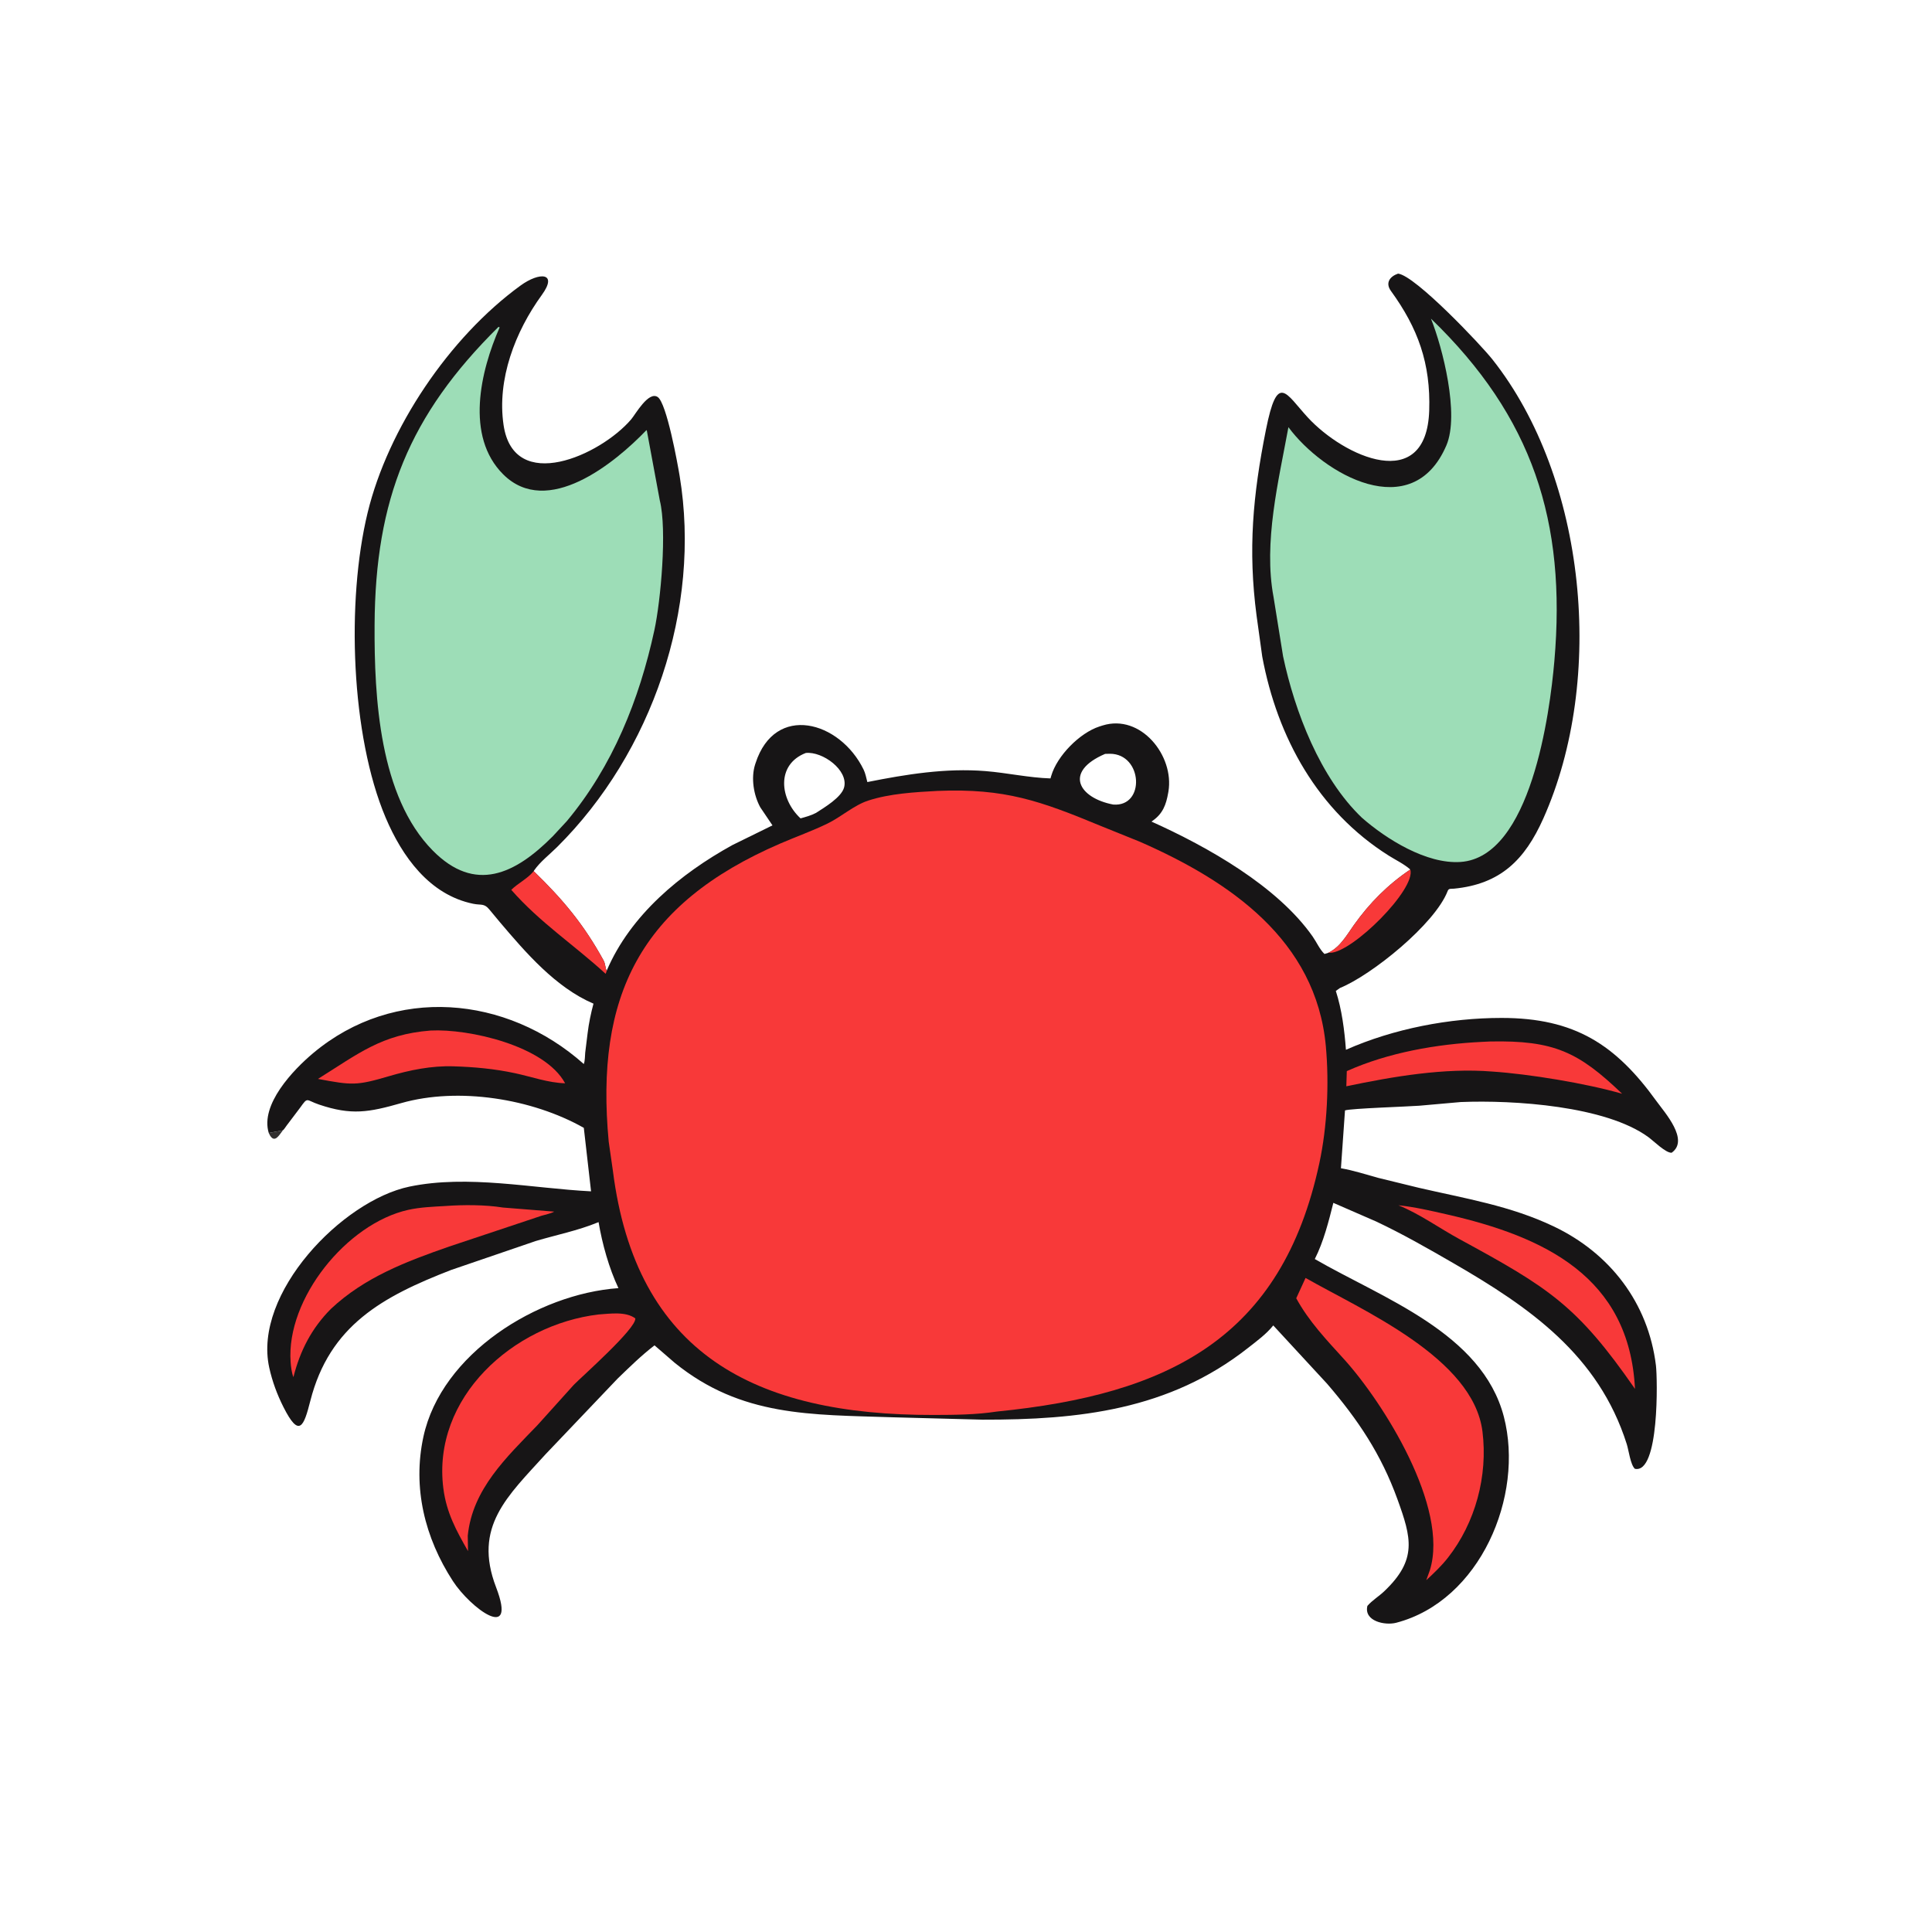
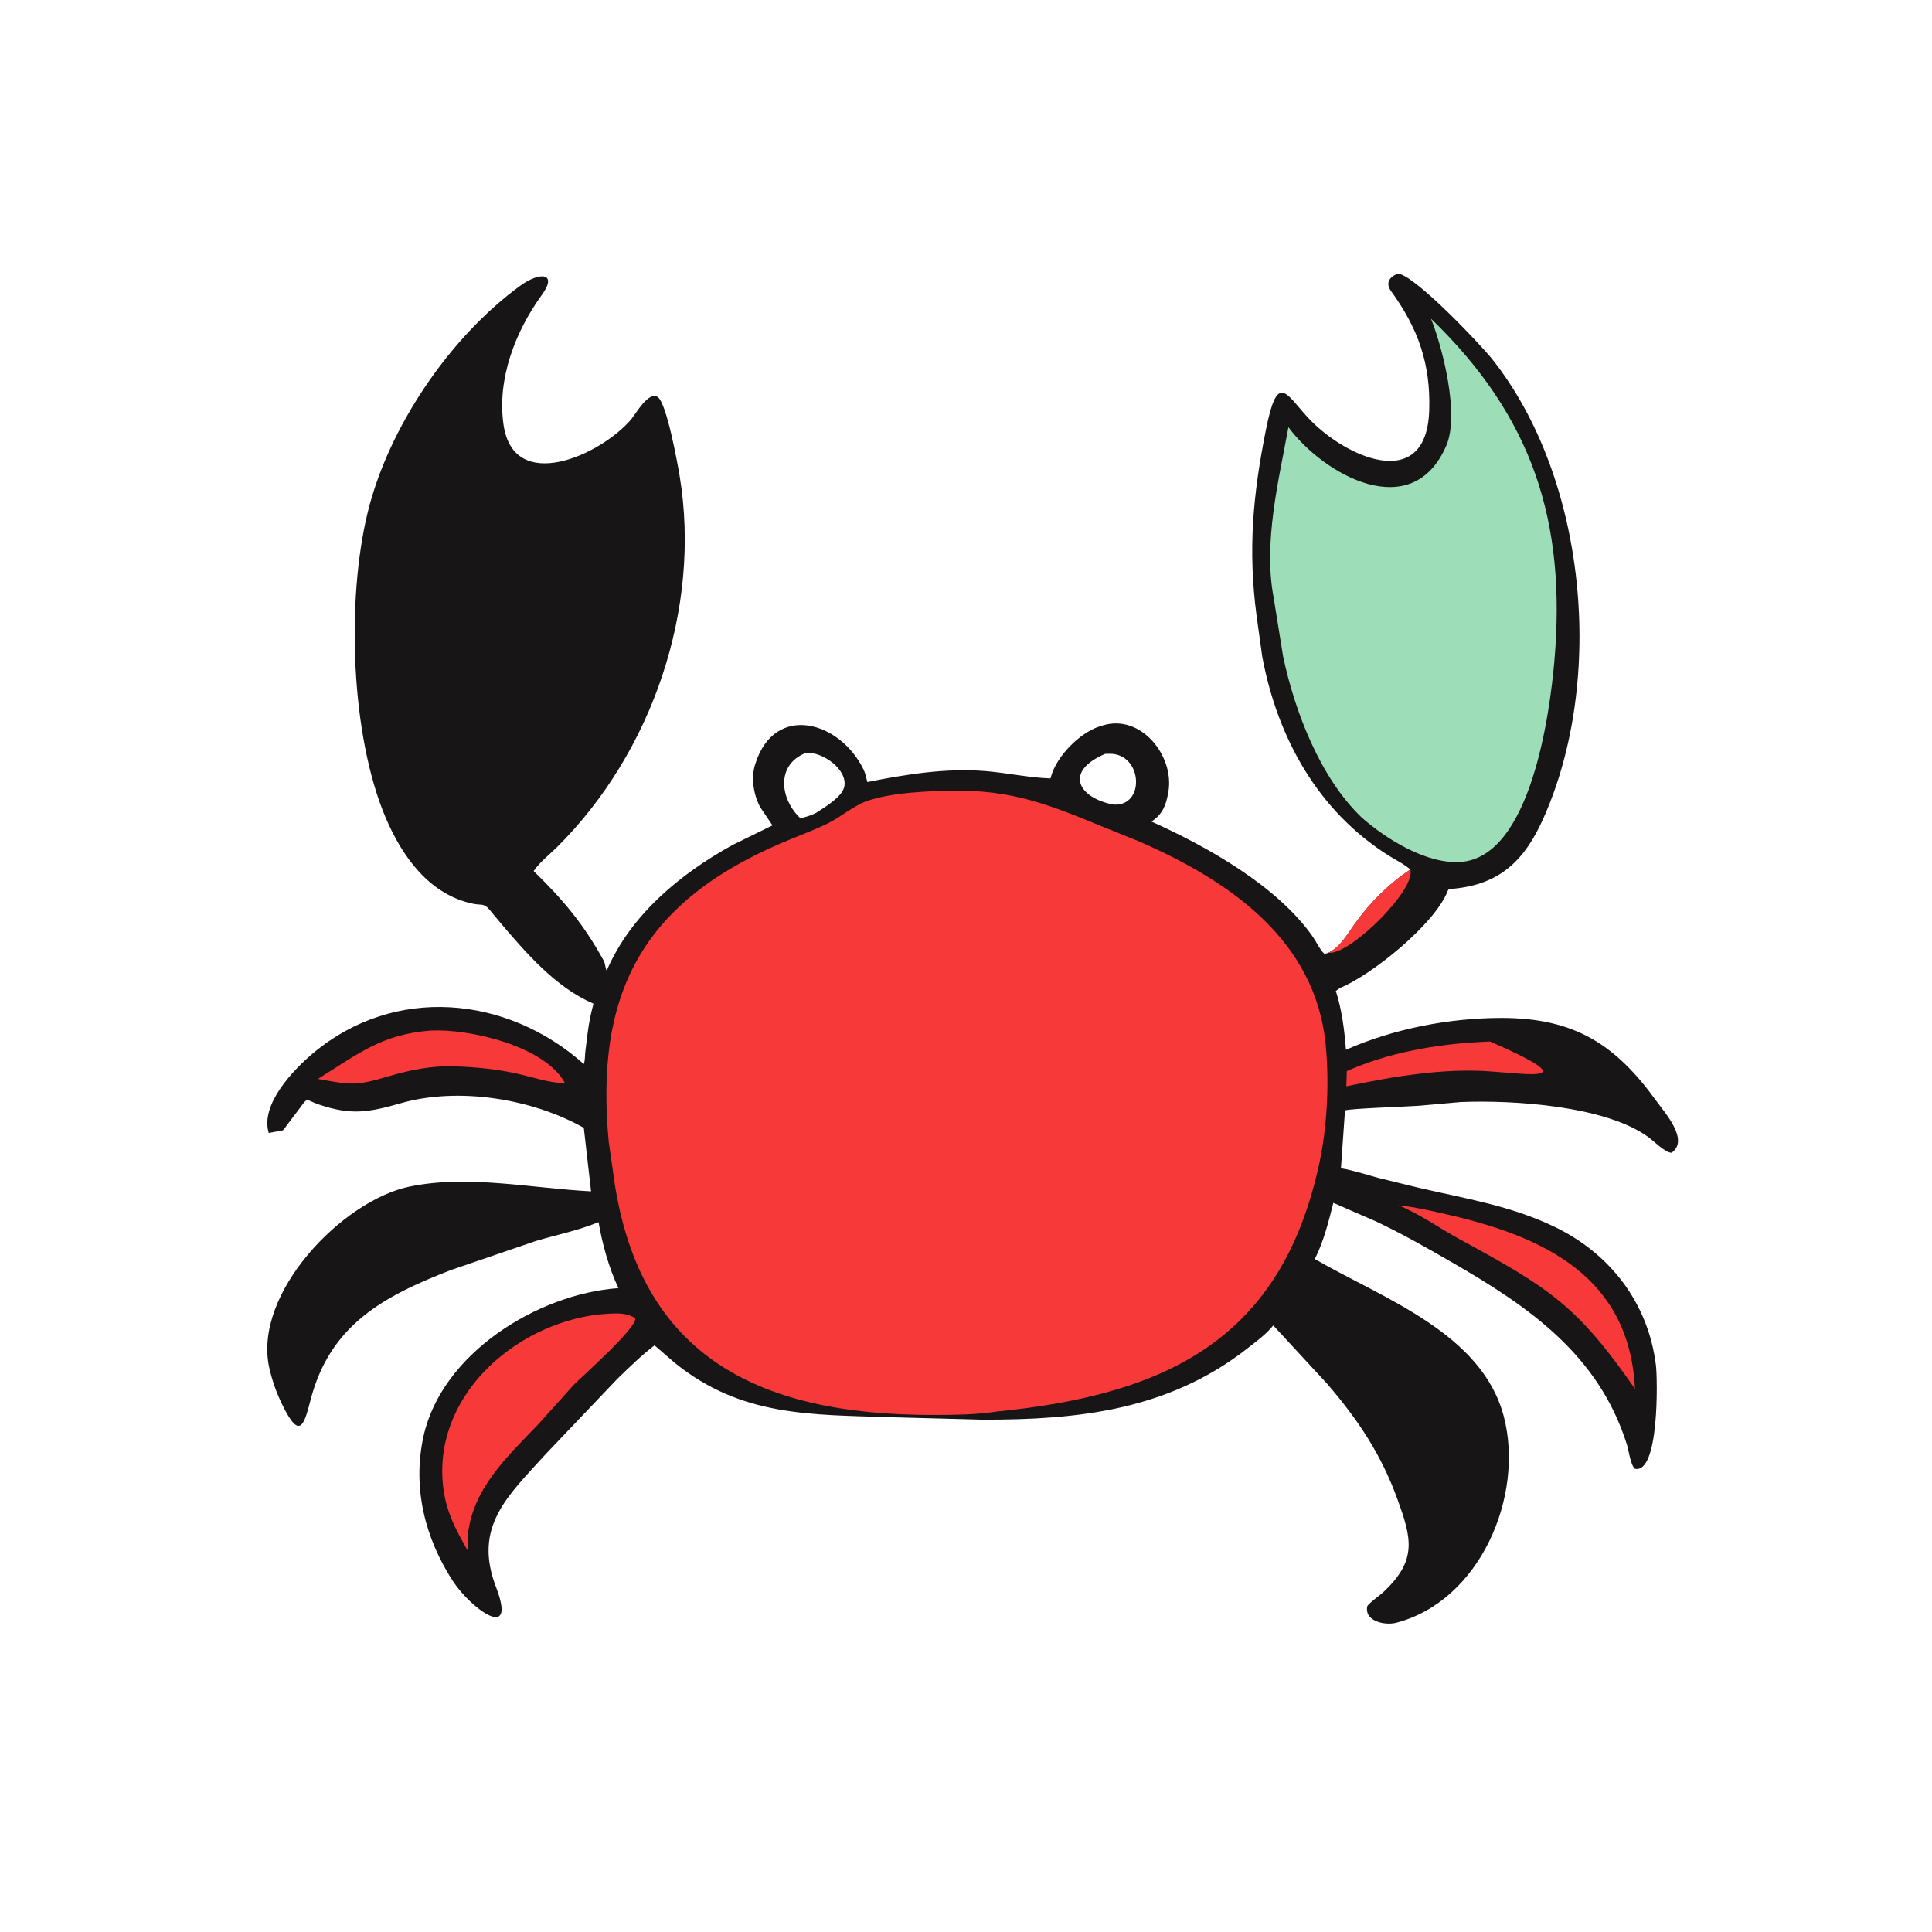
<svg xmlns="http://www.w3.org/2000/svg" version="1.1" style="display: block;" viewBox="0 0 2048 2048" width="640" height="640">
-   <path transform="translate(0,0)" fill="rgb(49,47,47)" d="M 284.883 1200.99 L 299.821 1198.21 C 295.894 1203.41 291.246 1212.08 286.115 1203.49 L 284.883 1200.99 z" />
  <path transform="translate(0,0)" fill="rgb(23,21,22)" d="M 1494.98 921.724 C 1488.26 915.795 1479.53 911.676 1471.95 906.893 C 1397.18 859.728 1354.1 782.2 1338.03 696 L 1332 652.5 C 1322.85 582.701 1328.04 525.169 1341.95 455.542 C 1354.21 394.145 1362.86 417.005 1386.23 442.415 C 1424.73 484.27 1512.08 524.095 1515.02 435.271 C 1516.67 385.214 1503.05 347.82 1474.46 308.434 C 1468.24 299.87 1473.32 293.005 1482 290.055 C 1500.42 292.163 1570.12 365.967 1581.97 380.936 C 1681.78 506.95 1702.1 719.901 1635.94 867.735 C 1616.33 911.54 1590.53 937.236 1541.19 942.036 C 1538.3 942.318 1535.75 941.481 1534.64 944.381 C 1521.19 979.562 1453.76 1033.8 1420.43 1047.3 L 1416.03 1050.44 C 1422.37 1069.92 1425.24 1092.38 1426.75 1112.81 C 1477.28 1090.45 1536.48 1079.06 1591.67 1079.05 C 1669.38 1079.04 1712.78 1107.44 1755.98 1167.33 C 1764.57 1179.25 1791.09 1208.51 1772 1221.96 C 1765.77 1222.33 1752.86 1209.43 1747.33 1205.39 C 1702.14 1172.3 1604.81 1165.92 1548.45 1168.21 L 1504.5 1172.11 C 1493.21 1173.01 1431.46 1174.99 1425.75 1177.09 L 1421.45 1238.39 C 1434.9 1240.72 1447.77 1244.97 1460.9 1248.57 L 1503.84 1259.07 C 1553.18 1270.51 1601.14 1278.09 1647.37 1300.22 C 1706.53 1328.55 1747.23 1380.88 1755.37 1447.5 C 1757.01 1460.95 1759.12 1562.77 1733 1556.97 C 1728.31 1552.56 1726.54 1537.47 1724.45 1530.88 C 1694.49 1436.17 1621.1 1385.51 1540.19 1338.75 C 1513.54 1323.35 1486.84 1308.09 1458.99 1294.93 L 1413.4 1275.08 C 1408.45 1294.83 1403 1316.42 1393.75 1334.63 C 1465.33 1376.13 1571.04 1412.87 1594.15 1501.77 C 1616.01 1585.82 1569 1696.96 1480.03 1720.2 C 1468.2 1723.29 1445.56 1718.57 1449.5 1702.3 C 1454.69 1696.32 1461.52 1692.34 1467.24 1686.91 C 1502.71 1653.31 1496.1 1630.07 1481.39 1589.38 C 1464.12 1541.64 1439.62 1505 1406.78 1466.83 L 1349.71 1405.01 C 1342.35 1414.25 1332.19 1421.6 1322.96 1428.86 C 1239.18 1494.83 1143.37 1505.12 1041.45 1504.91 L 946.187 1502.38 C 859.559 1499.51 785.959 1501.96 715.285 1444.69 L 693.822 1426.13 C 679.892 1436.81 667.224 1449.28 654.614 1461.46 L 578.55 1541.33 C 538.069 1586.01 501.187 1618.32 525.862 1682.55 C 548.766 1742.18 498.513 1704.37 480.111 1676.05 C 450.307 1630.19 437.125 1576.99 448.842 1522.97 C 467.951 1434.87 569.676 1371.61 655.557 1365.47 C 645.566 1344.28 638.379 1318.55 634.51 1295.47 L 633.543 1295.88 C 612.852 1304.42 589.504 1309.11 568.008 1315.5 L 478.18 1346.23 C 405.758 1374.33 349.355 1404.89 328.949 1485 C 322.036 1512.14 317.249 1524.89 300.41 1491.42 C 293.696 1478.07 288.622 1464.34 285.406 1449.75 C 268.018 1370.89 362.979 1272.6 434.093 1257.85 C 496.102 1244.98 564.196 1259.72 626.547 1262.87 L 618.867 1195.58 C 564.006 1164.5 485.775 1152.14 425.5 1169.29 C 390.913 1179.13 372.603 1182.49 338.252 1170.9 C 323.946 1166.07 326.73 1162.25 318.124 1174.23 L 303.873 1193.09 C 303.017 1194.19 300.819 1197.71 299.821 1198.21 L 284.883 1200.99 C 275.719 1171.05 310.434 1134.37 332.127 1116.22 C 418.023 1044.36 536.824 1054.95 618.858 1127.91 C 620.19 1124.3 619.984 1119.63 620.354 1115.78 L 622.91 1095.12 C 624.161 1084.71 626.405 1074.02 629.115 1063.91 C 589.136 1046.85 557.346 1009.9 529.714 977.315 L 518.827 964.218 C 513.157 957.273 510.2 959.786 501.698 958.054 C 455.189 948.582 426.239 907.856 408.79 866.697 C 372.025 779.971 366.94 637.308 389.693 543.5 C 411.395 454.029 476.181 357.641 551.763 302.706 C 571.9 288.07 591.724 288.768 574.347 312.675 C 546.238 351.347 526.636 402.077 533.797 450.515 C 544.664 524.026 636.466 482.76 669.1 444.5 C 673.554 439.277 687.405 414.282 697.186 420.863 C 706.716 427.274 718.308 491.589 720.445 504.5 C 743.676 644.901 691.304 797.849 590.572 897.888 C 582.705 905.701 572.548 913.537 566.293 922.555 L 565.724 923.414 C 596.851 953.648 618.841 979.89 639.83 1018.14 C 641.828 1021.78 641.476 1026.01 643.122 1028.96 C 668.409 969.832 721.248 926.222 776.35 895.819 L 818.862 874.93 L 805.946 855.806 C 798.87 842.907 795.931 824.709 800.422 810.494 L 800.92 809 C 821.532 745.176 890.359 764.163 915.477 815.853 C 917.406 819.821 918.308 824.739 919.418 829.012 C 960.542 820.8 1002.47 813.99 1044.58 817.382 C 1067.61 819.237 1090.51 824.426 1113.55 825.16 L 1114.33 822.5 C 1120.54 801.163 1144.52 776.933 1165.36 770.131 L 1168.83 769.029 C 1209.19 756.449 1244.95 800.948 1238.58 839.051 L 1238.32 840.5 C 1236.14 852.985 1232.65 862.397 1222.01 869.919 L 1220.6 870.909 C 1280.52 897.822 1354.14 939.46 1391.49 992.783 C 1395.45 998.432 1399.06 1006.63 1404 1011.23 L 1407.94 1010.07 C 1420.67 1003.93 1427.36 991.609 1435.24 980.5 C 1451.65 957.381 1471.35 937.549 1494.98 921.724 z M 854.18 798.177 C 822.449 810.48 826.538 847.026 848.607 867.507 C 854.169 865.953 859.927 864.418 865.042 861.684 C 873.664 856.107 892.115 845.215 894.818 834.548 C 899.427 816.361 872.003 796.324 854.18 798.177 z M 1171.48 799.142 C 1126.93 818.297 1143.78 845.949 1180.03 852.85 C 1214.24 855.61 1211.46 799.095 1176.58 799.023 L 1171.48 799.142 z" />
  <path transform="translate(0,0)" fill="rgb(248,57,57)" d="M 1494.98 921.724 C 1501.31 942.48 1433.55 1009.81 1410.09 1009.98 L 1407.94 1010.07 C 1420.67 1003.93 1427.36 991.609 1435.24 980.5 C 1451.65 957.381 1471.35 937.549 1494.98 921.724 z" />
-   <path transform="translate(0,0)" fill="rgb(248,57,57)" d="M 643.122 1028.96 C 642.879 1030.14 642.44 1031.16 642 1032.28 C 608.858 1001.88 571.945 977.596 541.965 943.258 C 549.101 936.29 558.717 931.718 565.144 924.13 L 565.724 923.414 C 596.851 953.648 618.841 979.89 639.83 1018.14 C 641.828 1021.78 641.476 1026.01 643.122 1028.96 z" />
-   <path transform="translate(0,0)" fill="rgb(248,57,57)" d="M 1570.98 1104.43 L 1579.5 1104.02 C 1647.46 1102.64 1673.38 1115.21 1719.54 1159.43 C 1681.2 1148.37 1620.75 1138.48 1581.75 1135.88 C 1531.06 1131.81 1476.78 1141.13 1427.16 1151.51 L 1427.66 1135.42 C 1471.67 1115.7 1523.04 1106.76 1570.98 1104.43 z" />
+   <path transform="translate(0,0)" fill="rgb(248,57,57)" d="M 1570.98 1104.43 L 1579.5 1104.02 C 1681.2 1148.37 1620.75 1138.48 1581.75 1135.88 C 1531.06 1131.81 1476.78 1141.13 1427.16 1151.51 L 1427.66 1135.42 C 1471.67 1115.7 1523.04 1106.76 1570.98 1104.43 z" />
  <path transform="translate(0,0)" fill="rgb(248,57,57)" d="M 456.474 1092.41 C 496.672 1090.31 577.526 1108.37 599.043 1148.33 C 581.07 1147.82 563.459 1141.38 545.958 1137.64 C 524.16 1132.98 502.892 1131.03 480.65 1130.34 C 457.357 1129.59 434.233 1134.35 412 1140.9 C 377.984 1150.92 373.226 1150.46 337.038 1143.7 C 379.905 1116.96 404.501 1096.46 456.474 1092.41 z" />
  <path transform="translate(0,0)" fill="rgb(248,57,57)" d="M 1482.39 1277.65 C 1499.42 1279.39 1516.86 1283.46 1533.56 1287.27 C 1636.97 1310.85 1727.28 1353.32 1733.15 1472.27 C 1671.89 1383.92 1642.05 1365.13 1547.18 1313.57 C 1525.81 1301.95 1504.86 1286.74 1482.39 1277.65 z" />
-   <path transform="translate(0,0)" fill="rgb(248,57,57)" d="M 471.909 1278.43 C 491.076 1277.03 514.287 1277.01 533.101 1280.04 L 587.465 1284.37 C 583.754 1286.49 577.95 1287.53 573.797 1288.82 L 476.237 1321.36 C 430.839 1337.16 386.574 1353.9 350.935 1387.33 C 330.419 1407.82 318.041 1431.93 311.044 1459.82 C 309.149 1455.14 308.419 1448.84 308.056 1443.78 C 303.253 1376.68 367.566 1297.02 432.723 1282.51 C 445.428 1279.68 458.94 1279.18 471.909 1278.43 z" />
  <path transform="translate(0,0)" fill="rgb(248,57,57)" d="M 634.563 1393.39 C 646.755 1392.58 663.244 1389.98 673.462 1397.55 C 674.638 1408.15 617.141 1458.91 608.211 1468.01 L 569.749 1510.71 C 537.095 1544.68 500.807 1578.38 495.843 1627.93 L 496.136 1644.27 C 483.58 1622.32 473.308 1603.53 470.003 1578.01 C 457.5 1481.5 544.113 1404.08 634.563 1393.39 z" />
-   <path transform="translate(0,0)" fill="rgb(248,57,57)" d="M 1383.95 1354.66 C 1443.96 1388.99 1561.72 1439.33 1571.48 1517.5 C 1577.34 1564.51 1564.03 1614.13 1534.83 1651.3 C 1527.96 1660.05 1520.06 1667.55 1511.9 1675.06 L 1515.72 1664.5 C 1536.36 1597.84 1466.38 1486.78 1424.73 1440.81 C 1406.18 1420.35 1387.4 1400.69 1374.07 1376.22 L 1383.95 1354.66 z" />
  <path transform="translate(0,0)" fill="rgb(157,221,183)" d="M 1516.88 337.777 C 1624.69 441.881 1660.54 552.739 1647.68 700.863 C 1642.91 755.774 1622.83 908.72 1548.16 913.72 C 1512.1 916.134 1469.49 889.486 1443.59 866.752 C 1399.41 824.551 1372.54 754.39 1360.13 695.775 L 1350.03 632.972 C 1339.1 574.892 1355.35 509.827 1365.78 452.833 C 1402.98 502.966 1497.08 556.562 1533.24 472.103 C 1547.29 439.274 1529.14 368.289 1516.88 337.777 z" />
-   <path transform="translate(0,0)" fill="rgb(157,221,183)" d="M 528.416 346.5 L 529.651 347.047 C 509.299 393.224 492.863 462.51 533.47 502.885 C 580.154 549.302 651.57 491.105 685.318 455.887 C 685.916 457.166 685.735 456.549 685.957 458.016 L 699.403 530.422 C 707.294 561.867 700.344 637.196 693.668 668.028 C 677.719 741.683 649.428 812.21 600.862 870.426 L 586.153 886.302 C 545.928 926.882 503.541 946.915 458.817 901.698 C 402.203 844.461 396.645 739.78 397.077 662.293 C 397.818 529.509 433.6 440.25 528.416 346.5 z" />
  <path transform="translate(0,0)" fill="rgb(248,57,57)" d="M 993.642 838.401 C 1065.42 835.475 1102.51 848.905 1167.15 875.647 L 1208.6 892.395 C 1303.54 934.141 1395.15 996.446 1405.45 1109.02 C 1409.08 1148.75 1406.89 1194.27 1398.57 1232.99 C 1358.65 1418.75 1238.57 1478.18 1056.76 1496.3 C 1034.62 1499.69 1012.18 1499.87 989.828 1499.92 C 799.638 1500.3 674.141 1434.86 649.66 1240.88 L 645.253 1210.22 C 630.853 1056.2 678.054 958.493 827.221 894.135 C 843.757 887 860.847 880.922 877.057 873.068 C 891.678 865.983 905.225 853.549 920.439 848.617 C 943.337 841.194 969.735 839.706 993.642 838.401 z" />
</svg>